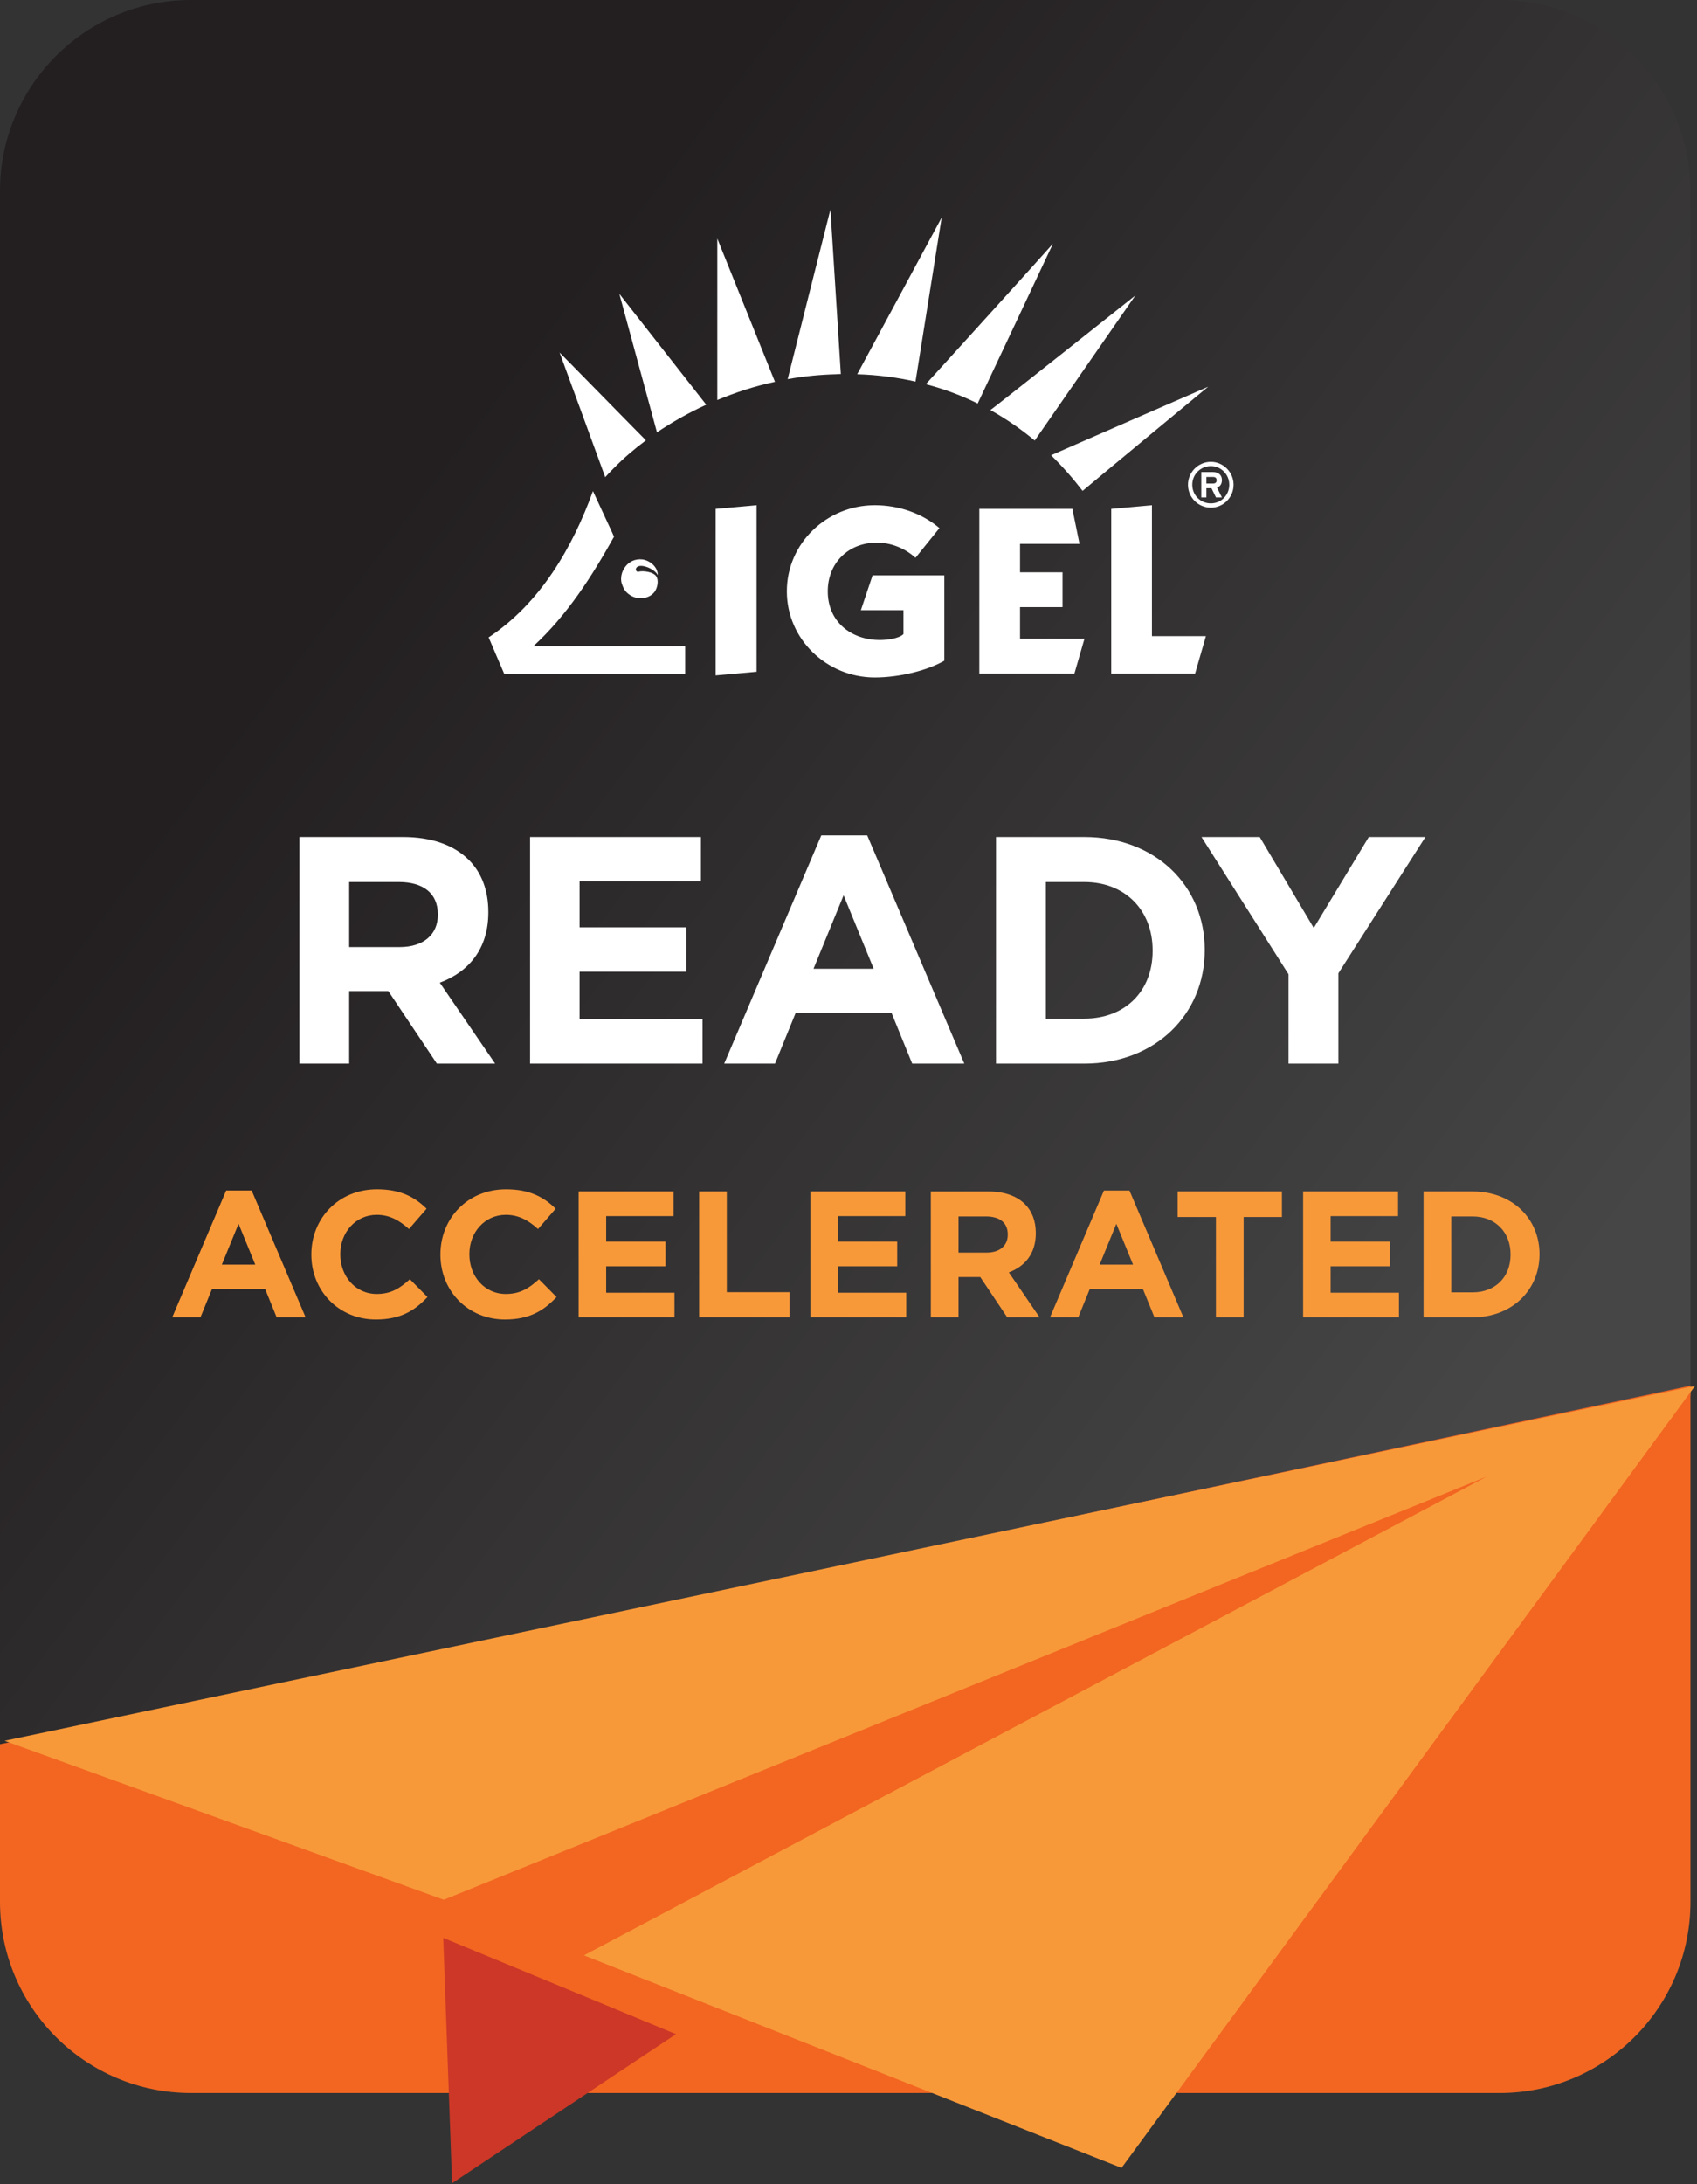
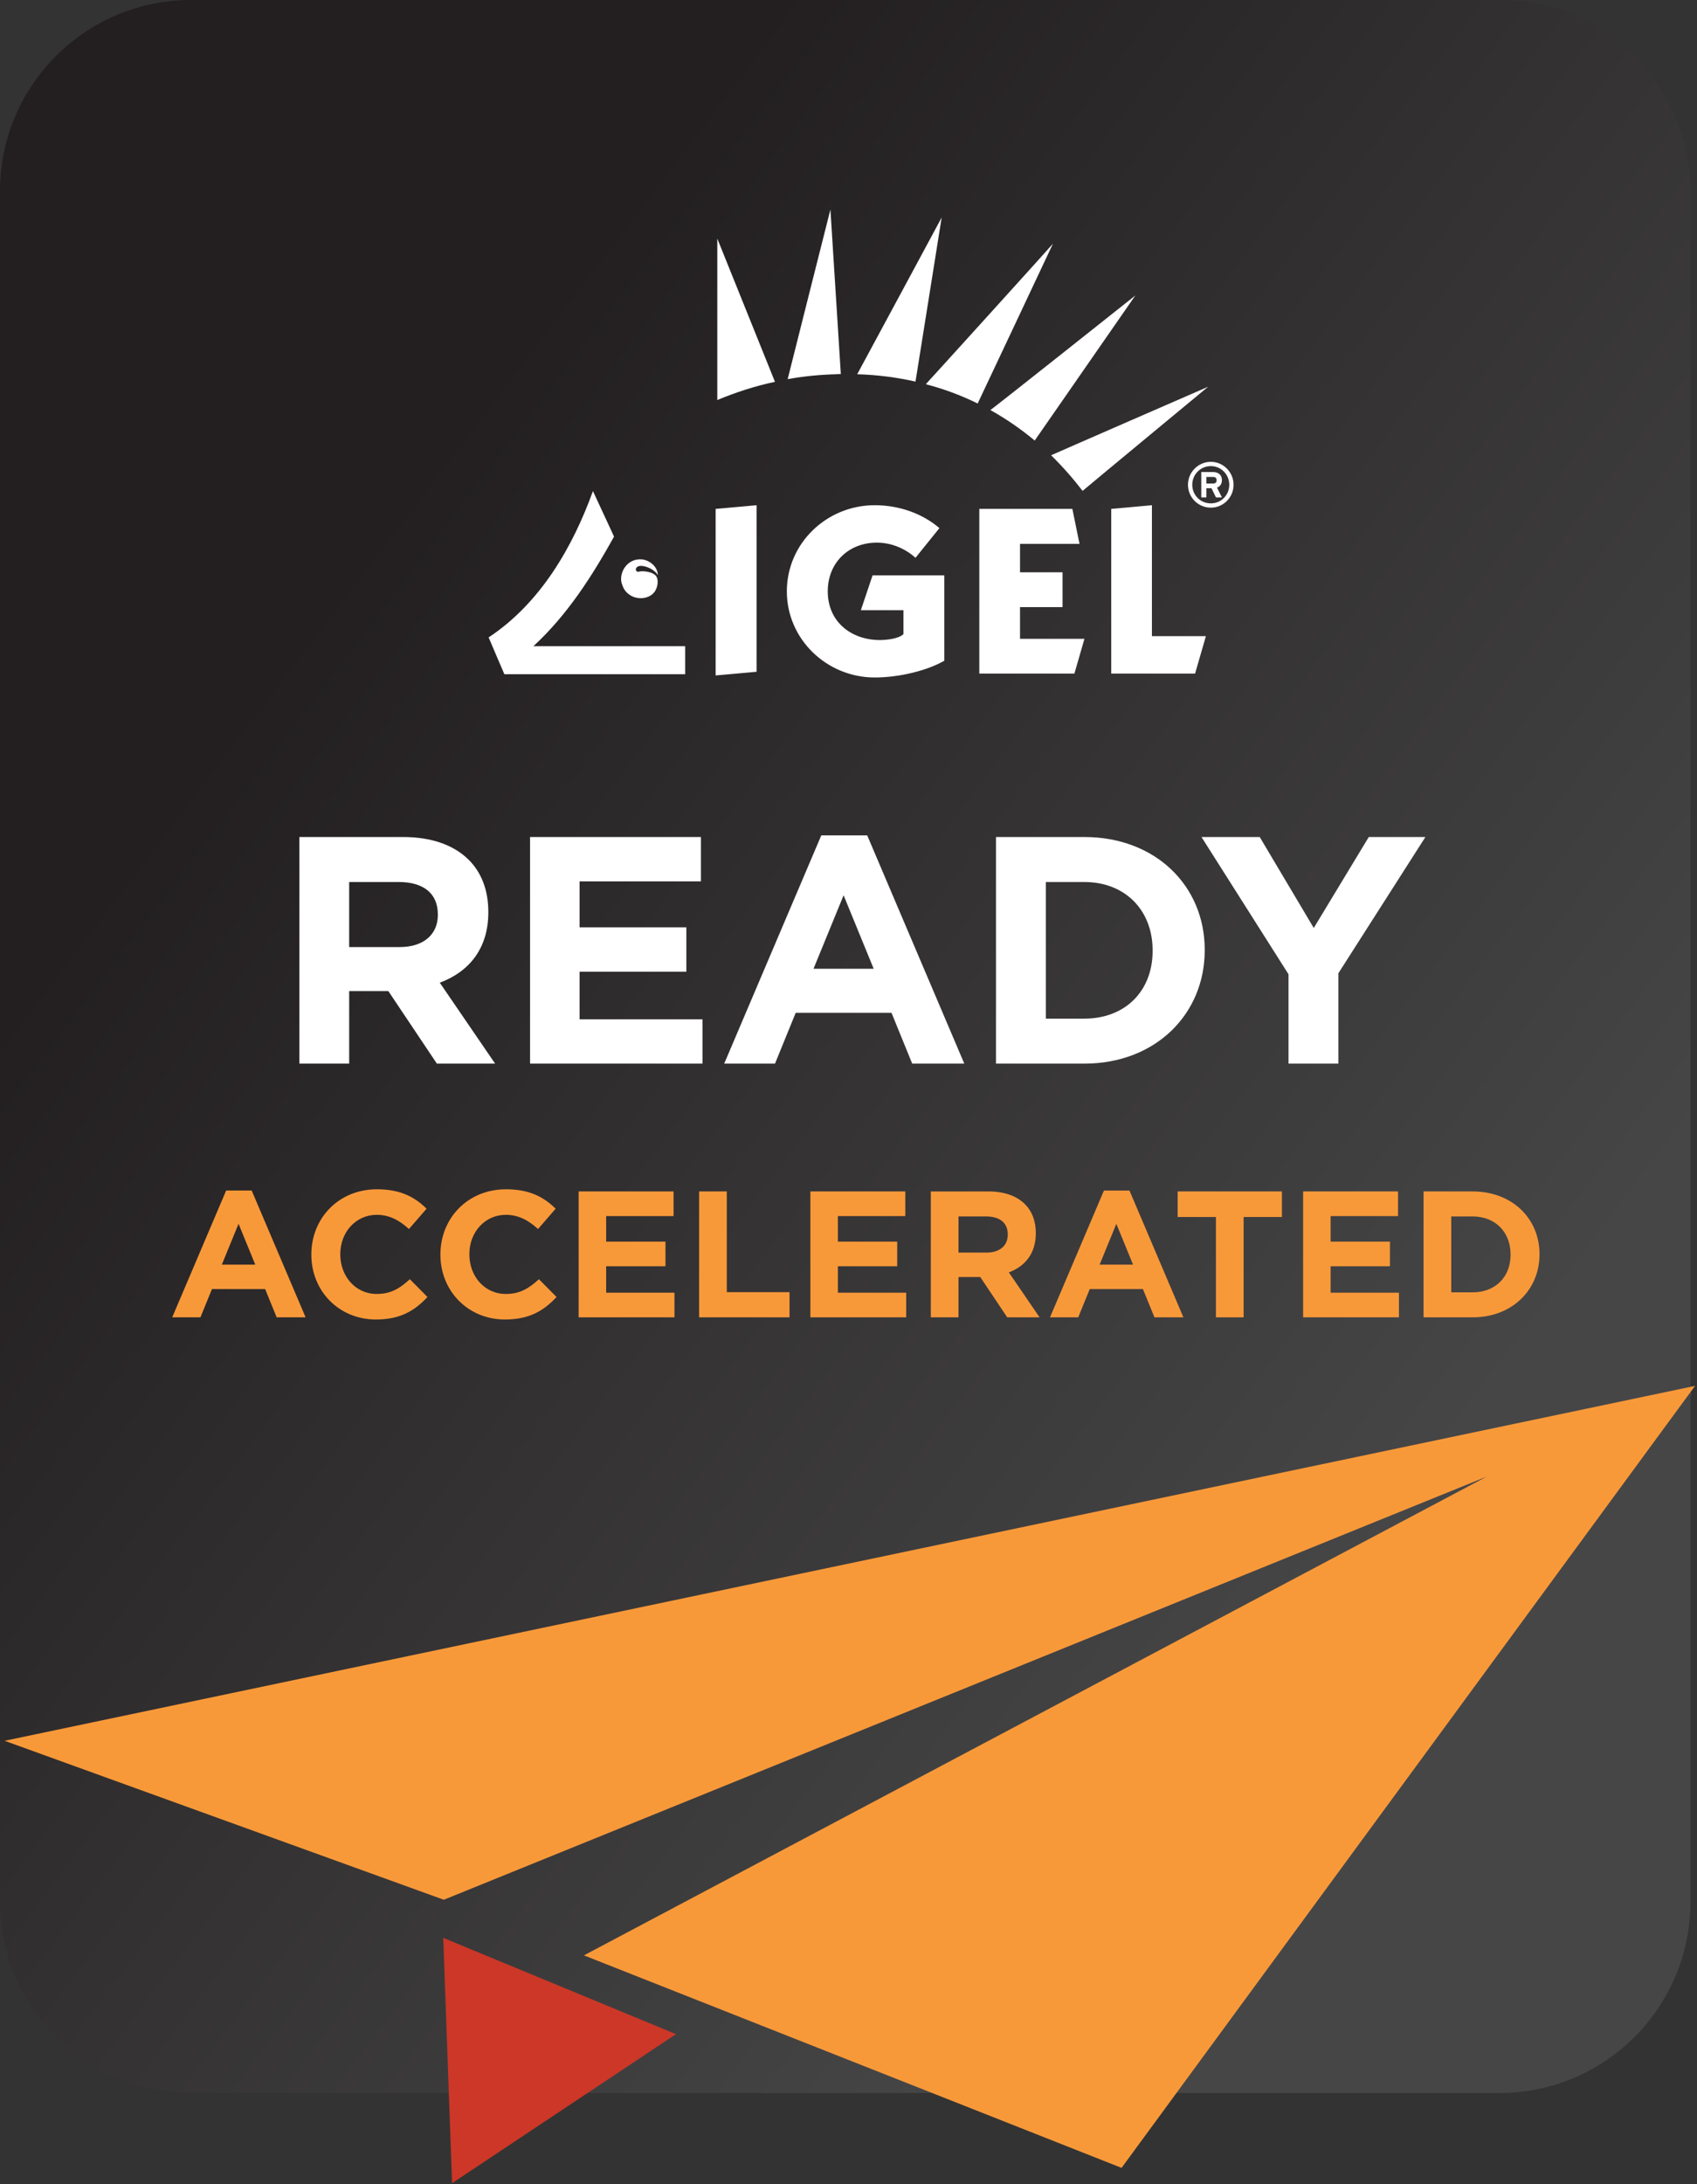
<svg xmlns="http://www.w3.org/2000/svg" clip-rule="evenodd" fill-rule="evenodd" stroke-linejoin="round" stroke-miterlimit="2" viewBox="0 0 590 759">
  <rect x="0" y="0" width="590" height="759" fill="#333333" stroke="none" />
  <linearGradient id="a" gradientTransform="matrix(-399.675 -296.388 296.388 -399.675 499.937 515.908)" gradientUnits="userSpaceOnUse" x1="0" x2="1" y1="0" y2="0">
    <stop offset="0" stop-color="#464647" />
    <stop offset="1" stop-color="#231f20" />
  </linearGradient>
  <clipPath id="b">
    <path clip-rule="evenodd" d="m521.292 727.358h-454.863c-36.687 0-66.429-29.741-66.429-66.429v-594.504c0-36.683 29.742-66.425 66.429-66.425h454.863c36.683 0 66.425 29.742 66.425 66.425v594.504c0 36.688-29.742 66.429-66.425 66.429z" />
  </clipPath>
  <clipPath id="c">
    <path clip-rule="evenodd" d="m0 0h589.312v727.358h-589.312z" />
  </clipPath>
  <clipPath id="d">
    <path clip-rule="evenodd" d="m521.292 727.358h-454.863c-36.687 0-66.429-29.741-66.429-66.429v-594.504c0-36.683 29.742-66.425 66.429-66.425h454.863c36.683 0 66.425 29.742 66.425 66.425v594.504c0 36.688-29.742 66.429-66.425 66.429z" />
  </clipPath>
  <g clip-path="url(#b)">
    <path d="m1.591 606.121 587.721-123.329-199.379 271.745-186.912-73.841 313.917-166.409-362.642 147.075-152.705-55.241z" fill="#f89939" fill-rule="nonzero" />
  </g>
  <g clip-path="url(#c)">
    <path d="m521.292 727.358h-454.863c-36.687 0-66.429-29.741-66.429-66.429v-594.504c0-36.683 29.742-66.425 66.429-66.425h454.863c36.683 0 66.425 29.742 66.425 66.425v594.504c0 36.688-29.742 66.429-66.425 66.429z" fill="url(#a)" />
    <g clip-path="url(#d)" fill-rule="nonzero">
-       <path d="m589.312 727.358h-589.312v-121.208l589.312-124.95z" fill="#f26621" />
      <g fill="#fff">
        <path d="m104.075 369.625h17.325v-25.2h13.613l16.875 25.2h20.249l-19.237-28.125c10.012-3.712 16.875-11.7 16.875-24.413v-.225c0-7.425-2.363-13.612-6.75-18-5.175-5.175-12.938-7.987-22.95-7.987h-36zm17.325-40.5v-22.613h17.212c8.438 0 13.613 3.825 13.613 11.251v.224c0 6.638-4.838 11.138-13.275 11.138z" />
        <path d="m184.288 369.629h59.962v-15.412h-42.75v-16.538h37.125v-15.412h-37.125v-15.975h42.187v-15.413h-59.399z" />
        <path d="m251.783 369.629h17.663l7.2-17.662h33.3l7.2 17.662h18.112l-33.75-79.312h-15.975zm31.05-32.962 10.463-25.538 10.462 25.538z" />
        <path d="m346.283 369.629h30.713c24.75 0 41.85-17.212 41.85-39.375v-.225c0-22.162-17.1-39.15-41.85-39.15h-30.713zm30.713-63.112c14.175 0 23.737 9.787 23.737 23.737v.225c0 13.95-9.562 23.513-23.737 23.513h-13.388v-47.475z" />
        <path d="m447.983 369.629h17.325v-31.387l30.263-47.363h-19.688l-19.125 31.613-18.787-31.613h-20.25l30.262 47.7z" />
        <path d="m365.437 158.213c-.07 0 54.542-23.821 54.609-23.821 0 0-43.663 36.125-43.663 36.2-3.054-3.988-6.675-8.184-10.946-12.379z" />
        <path d="m344.317 142.496c0 .217 50.345-39.746 50.416-39.817l-34.991 50.417c-4.55-3.775-9.667-7.4-15.425-10.6z" />
        <path d="m322.2 133.608-.283-.141c.07 0 44.162-48.638 44.162-48.78 0 .071-26.171 55.538-26.171 55.538-5.333-2.633-11.237-4.912-17.708-6.617z" />
        <path d="m298.025 130.054s29.367-54.4 29.367-54.467c0 0-9.1 57.105-9.1 57.025-6.259-1.42-13.017-2.345-20.267-2.558z" />
        <path d="m288.713 72.813 3.62 57.174c-.495 0-.996 0-1.496.067-5.824.142-11.516.713-16.987 1.708 0-.141 14.863-58.949 14.863-58.949z" />
        <path d="m249.383 139.017v-56.109l20.054 49.784c-7.037 1.487-13.72 3.691-20.054 6.325z" />
-         <path d="m228.408 150.25-13.083-48.138s30.146 38.467 30.217 38.534c-6.255 2.846-11.942 6.116-17.134 9.604z" />
-         <path d="m213.404 162.692c-.217.216-.433.433-.642.645-.779.78-1.558 1.63-2.345 2.488 0-.071-15.859-43.304-15.859-43.304.071 0 29.867 30.425 30.013 30.504-4.196 3.125-7.896 6.325-11.167 9.667z" />
        <path d="m213.046 185.525c.075.208.141.417.283.637l.146.355c-7.617 13.65-16.142 27.091-28.017 38.045h52.759v9.738h-62.863s-5.471-12.729-5.471-12.796c17.988-11.883 29.225-31.362 36.267-50.846z" />
        <path d="m219.233 206.925c-2.062-1.279-2.558-2.633-3.129-4.337-.925-3.559 1.921-8.746 7.258-8.176 2.776.421 5.334 2.696 5.334 5.471-1.142-2.421-7.046-4.616-7.613-2.137-.141.642.5 1.071.921.933 1.421-.433 5.333 0 6.258 1.775.713 1.208.434 3.692-.708 5.259-1.991 2.566-5.904 2.704-8.321 1.212z" />
        <path d="m248.812 176.846v57.879l14.225-1.275v-57.883z" />
        <path d="m326.608 183.525c-5.975-5.112-14.079-7.958-22.475-7.958-16.704 0-30.571 13.225-30.571 29.933 0 16.642 13.867 29.938 30.571 29.938 8.675 0 18.421-2.484 24.179-5.83v-29.658h-24.949l-4.059 12.096h14.792v8.321c-1.638 1.633-5.971 2.058-8.183 2.058-9.88 0-18.126-6.258-18.126-16.925 0-9.883 7.18-16.925 17.067-16.925 4.896 0 9.738 1.921 13.438 5.271z" />
        <path d="m373.542 234.083 3.491-12.083h-22.4v-11.021h14.784v-12.091h-14.784v-9.884h20.684l-2.484-12.158h-32.354v57.237z" />
        <path d="m415.496 234.083 3.762-13.008h-18.766v-45.508l-14.15 1.279v57.237z" />
-         <path d="m422.979 166.888c0 .787-.429 1.141-1.208 1.141h-2.346v-2.275h2.346c.779 0 1.208.359 1.208 1.134zm1.846 5.974-1.704-3.412c1.133-.425 1.704-1.283 1.704-2.629 0-1.854-1.346-2.779-3.054-2.779h-4.121v8.82h1.775v-3.2h1.771l1.567 3.2zm-3.838 2.067c-3.629 0-6.47-2.846-6.47-6.475 0-3.558 2.841-6.475 6.47-6.475 3.559 0 6.396 2.917 6.396 6.475 0 3.629-2.837 6.475-6.396 6.475zm0 1.492c4.338 0 7.892-3.559 7.892-7.967 0-4.337-3.554-7.962-7.892-7.962-4.412 0-7.966 3.625-7.966 7.962 0 4.408 3.554 7.967 7.966 7.967z" />
+         <path d="m422.979 166.888c0 .787-.429 1.141-1.208 1.141h-2.346v-2.275h2.346c.779 0 1.208.359 1.208 1.134zm1.846 5.974-1.704-3.412c1.133-.425 1.704-1.283 1.704-2.629 0-1.854-1.346-2.779-3.054-2.779h-4.121v8.82h1.775v-3.2h1.771l1.567 3.2zm-3.838 2.067c-3.629 0-6.47-2.846-6.47-6.475 0-3.558 2.841-6.475 6.47-6.475 3.559 0 6.396 2.917 6.396 6.475 0 3.629-2.837 6.475-6.396 6.475m0 1.492c4.338 0 7.892-3.559 7.892-7.967 0-4.337-3.554-7.962-7.892-7.962-4.412 0-7.966 3.625-7.966 7.962 0 4.408 3.554 7.967 7.966 7.967z" />
      </g>
      <path d="m59.875 457.792h9.812l4-9.813h18.501l3.999 9.813h10.063l-18.75-44.063h-8.875zm17.25-18.313 5.812-14.187 5.813 14.187z" fill="#f89939" />
      <path d="m130.683 458.546c8.438 0 13.438-3 17.938-7.813l-6.125-6.187c-3.438 3.125-6.5 5.125-11.5 5.125-7.5 0-12.688-6.25-12.688-13.75v-.125c0-7.5 5.313-13.625 12.688-13.625 4.375 0 7.812 1.875 11.187 4.937l6.125-7.062c-4.062-4-9-6.75-17.25-6.75-13.437 0-22.812 10.187-22.812 22.625v.125c0 12.562 9.562 22.5 22.437 22.5z" fill="#f89939" />
      <path d="m175.558 458.546c8.438 0 13.438-3 17.938-7.813l-6.125-6.187c-3.438 3.125-6.5 5.125-11.5 5.125-7.5 0-12.688-6.25-12.688-13.75v-.125c0-7.5 5.313-13.625 12.688-13.625 4.375 0 7.812 1.875 11.187 4.937l6.125-7.062c-4.062-4-9-6.75-17.25-6.75-13.437 0-22.812 10.187-22.812 22.625v.125c0 12.562 9.562 22.5 22.437 22.5z" fill="#f89939" />
      <path d="m201.183 457.796h33.313v-8.563h-23.75v-9.187h20.625v-8.563h-20.625v-8.875h23.437v-8.562h-33z" fill="#f89939" />
      <path d="m243.062 457.796h31.438v-8.75h-21.813v-35h-9.625z" fill="#f89939" />
      <path d="m281.746 457.796h33.312v-8.563h-23.75v-9.187h20.625v-8.563h-20.625v-8.875h23.438v-8.562h-33z" fill="#f89939" />
      <path d="m323.621 457.796h9.625v-14h7.562l9.375 14h11.25l-10.687-15.625c5.562-2.063 9.375-6.5 9.375-13.563v-.125c0-4.125-1.313-7.562-3.75-10-2.875-2.875-7.188-4.437-12.75-4.437h-20zm9.625-22.5v-12.563h9.562c4.688 0 7.563 2.125 7.563 6.25v.125c0 3.688-2.688 6.188-7.375 6.188z" fill="#f89939" />
      <path d="m365.058 457.796h9.813l4-9.813h18.5l4 9.813h10.062l-18.75-44.063h-8.875zm17.25-18.313 5.813-14.187 5.812 14.187z" fill="#f89939" />
      <path d="m422.746 457.796h9.625v-34.875h13.312v-8.875h-36.25v8.875h13.313z" fill="#f89939" />
      <path d="m453.058 457.796h33.313v-8.563h-23.75v-9.187h20.625v-8.563h-20.625v-8.875h23.437v-8.562h-33z" fill="#f89939" />
      <path d="m494.933 457.796h17.063c13.75 0 23.25-9.563 23.25-21.875v-.125c0-12.313-9.5-21.75-23.25-21.75h-17.063zm17.063-35.063c7.875 0 13.187 5.438 13.187 13.188v.125c0 7.75-5.312 13.062-13.187 13.062h-7.438v-26.375z" fill="#f89939" />
    </g>
  </g>
  <g fill-rule="nonzero">
    <path d="m1.591 604.954 587.721-123.329-199.379 271.746-186.912-73.846 313.917-166.404-362.642 147.075-152.705-55.242z" fill="#f89939" />
    <path d="m154.104 673.438 80.913 33.462-77.846 51.804z" fill="#cc3727" />
  </g>
</svg>